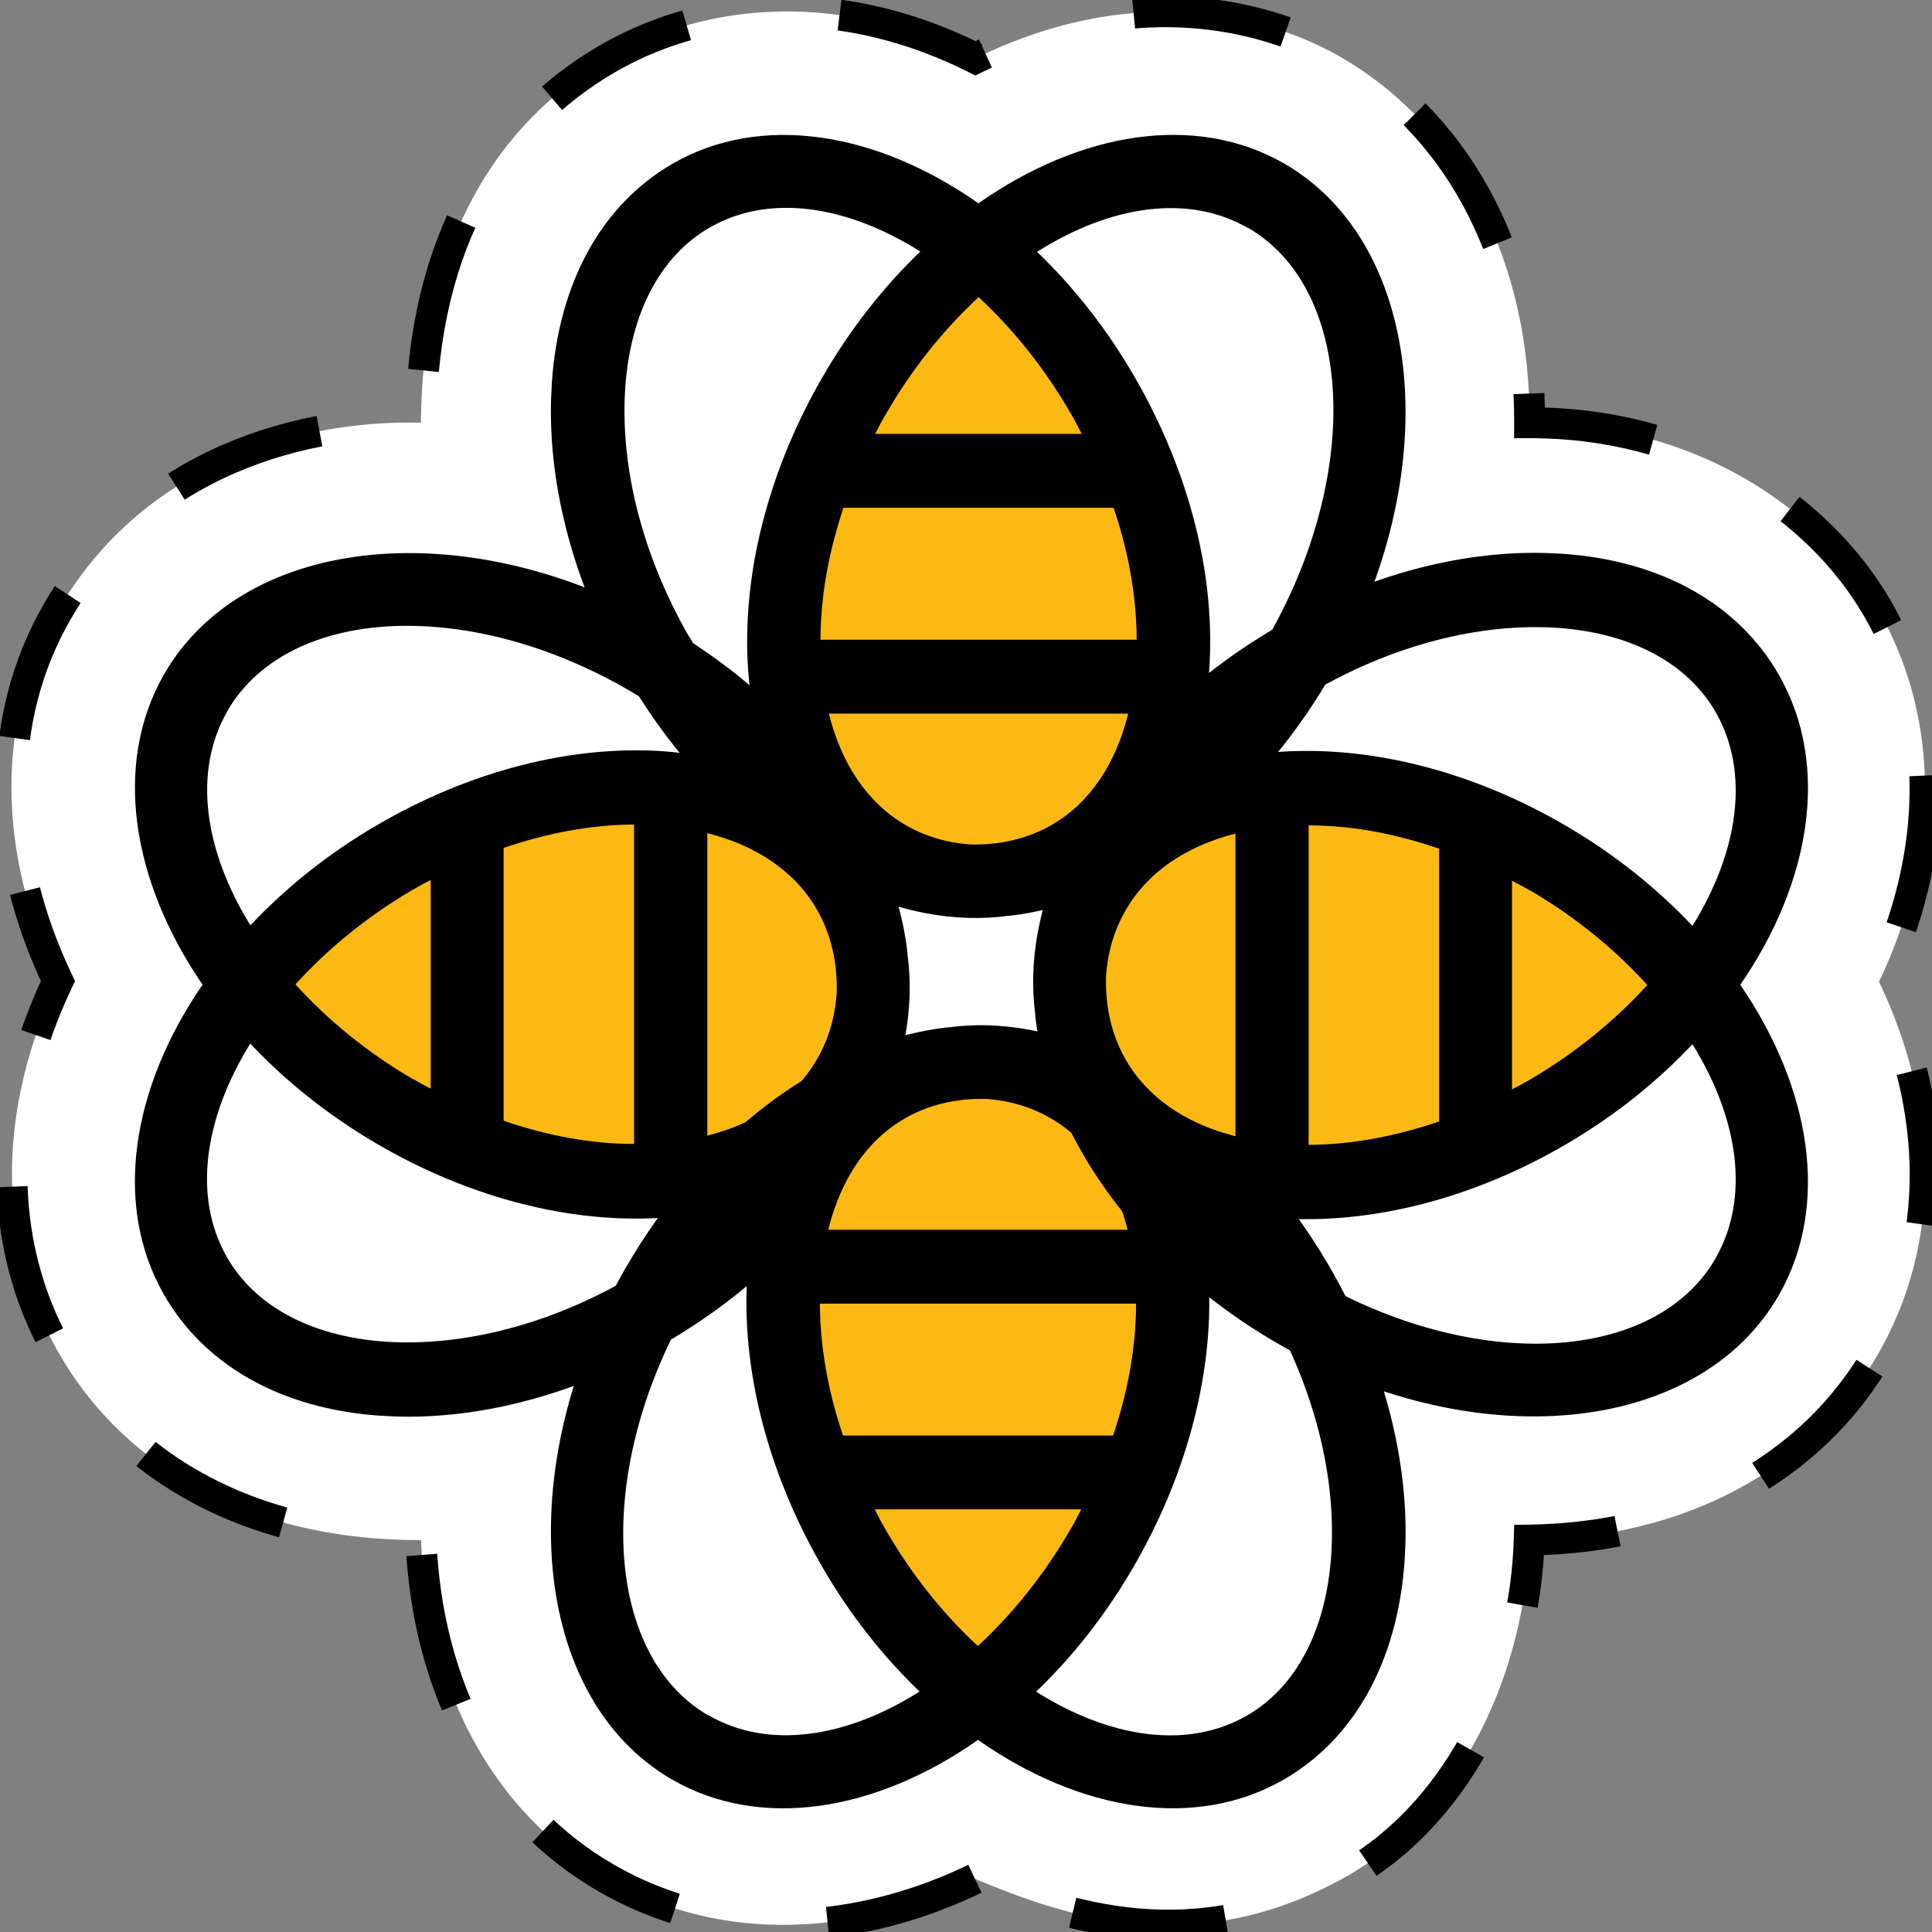
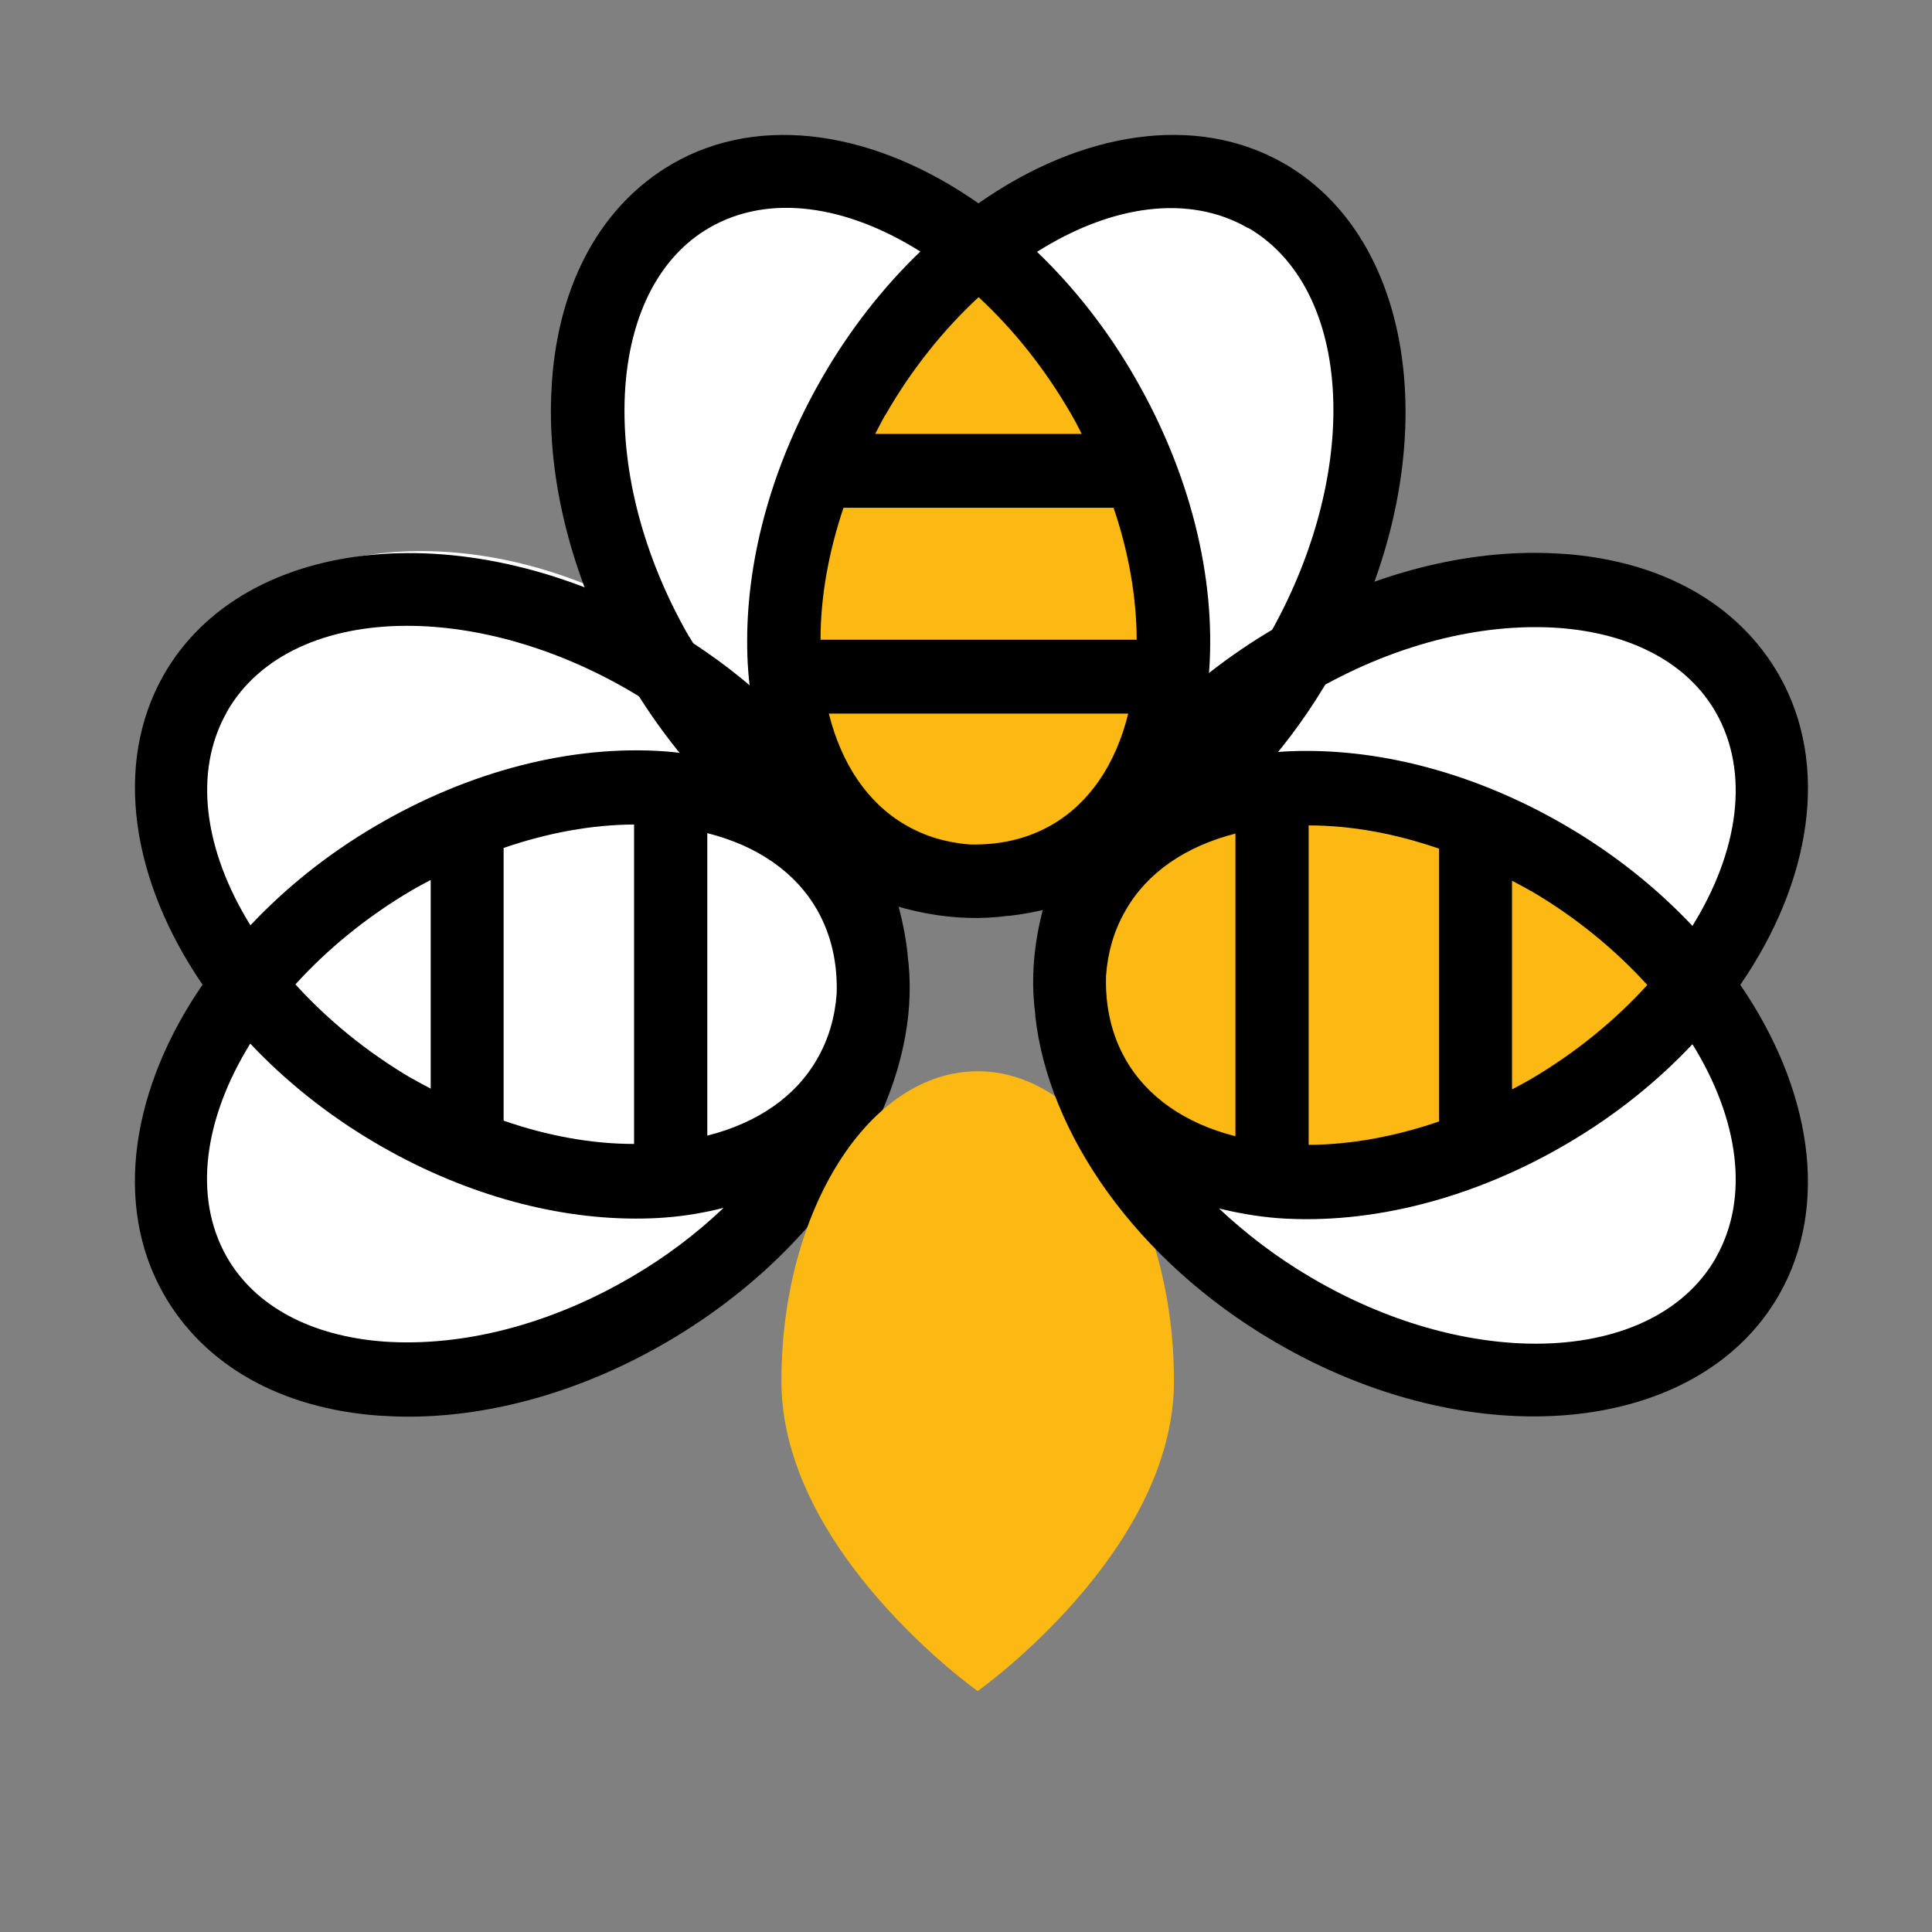
<svg xmlns="http://www.w3.org/2000/svg" width="169" height="169" viewBox="0 0 169 169" fill="none">
  <rect x="0" y="0" width="169" height="169" fill="#808080" stroke="none" />
-   <path d="M85.278 164.344C76.979 168.365 64.648 170.948 53.06 164.296C43.028 158.529 37.334 147.549 36.827 134.717C20.571 134.752 10.173 127.263 5.069 118.228C-0.342 108.675 -0.248 96.963 5.069 85.818C-0.26 74.66 -0.448 62.89 5.057 53.419C13.439 38.959 28.941 36.742 36.815 36.978C36.945 20.891 43.712 10.618 53.107 5.157C60.569 0.817 72.24 -1.447 85.325 5.098C99.954 -2.049 111.708 1.69 117.543 5.145C128.058 11.385 133.87 23.238 133.799 36.978C147.71 36.966 158.956 43.96 164.367 53.466C169.778 63.02 169.683 74.731 164.367 85.877C169.695 97.034 169.789 108.746 164.379 118.275C158.531 128.548 147.403 134.516 133.764 134.717C133.434 145.685 128.247 158.352 117.507 164.296C104.363 171.55 93.141 167.634 85.29 164.355L85.278 164.344Z" fill="white" stroke="black" stroke-width="2.7" stroke-miterlimit="4.134" stroke-dasharray="13.5 13.5" />
  <path fill-rule="evenodd" clip-rule="evenodd" d="M84.449 21.885C92.291 14.724 101.984 12.074 109.567 15.986C120.429 21.589 122.847 38.534 114.967 53.833C107.914 67.529 94.999 75.264 84.578 72.716C74.234 75.185 61.395 67.62 54.241 54.131C46.179 38.927 48.393 21.954 59.187 16.221C66.746 12.206 76.508 14.768 84.449 21.885Z" fill="white" />
  <path fill-rule="evenodd" clip-rule="evenodd" d="M23.088 83.385C15.932 75.536 13.285 65.835 17.193 58.246C22.792 47.375 39.723 44.956 55.01 52.841C68.695 59.901 76.424 72.826 73.877 83.256C76.345 93.608 68.787 106.458 55.308 113.617C40.116 121.686 23.157 119.47 17.428 108.667C13.417 101.102 15.976 91.333 23.088 83.385Z" fill="white" />
  <path fill-rule="evenodd" clip-rule="evenodd" d="M145.876 86.994C152.645 95.18 154.821 104.998 150.551 112.388C144.434 122.975 127.405 124.572 112.516 115.955C99.187 108.24 92.091 94.954 95.141 84.659C93.177 74.2 101.347 61.733 115.155 55.235C130.718 47.911 147.55 50.946 152.751 62.014C156.393 69.765 153.364 79.4 145.876 86.994Z" fill="white" />
-   <path fill-rule="evenodd" clip-rule="evenodd" d="M87.182 147.439C79.339 154.601 69.646 157.251 62.063 153.34C51.201 147.736 48.783 130.791 56.662 115.492C63.716 101.795 76.632 94.06 87.053 96.61C97.397 94.14 110.237 101.705 117.39 115.194C125.453 130.398 123.239 147.371 112.445 153.104C104.885 157.119 95.123 154.557 87.182 147.439Z" fill="white" />
-   <path d="M21.945 86.081C21.945 86.081 33.964 103.436 48.769 103.436C63.573 103.436 75.605 95.664 75.605 86.081C75.605 76.499 63.587 68.727 48.769 68.727C33.95 68.727 21.945 86.081 21.945 86.081Z" fill="#FDB913" />
  <path d="M55.267 111.684C48.175 115.847 40.501 117.83 33.594 117.354C27.162 116.878 22.276 114.235 19.832 109.939C16.848 104.679 17.865 97.792 21.893 91.289C24.957 94.541 28.642 97.515 32.855 99.986C40.184 104.295 48.175 106.595 55.61 106.595C56.482 106.595 57.34 106.569 58.172 106.503C59.981 106.37 61.672 106.066 63.296 105.657C60.932 107.904 58.238 109.952 55.267 111.684ZM19.832 62.29C22.672 57.294 28.562 54.743 35.602 54.743C41.703 54.743 48.676 56.646 55.267 60.532C58.291 62.303 60.972 64.365 63.323 66.573C61.698 66.176 60.008 65.872 58.199 65.727C50.037 65.132 41.056 67.432 32.868 72.243C28.642 74.715 24.97 77.688 21.906 80.94C17.878 74.437 16.861 67.551 19.846 62.29H19.832ZM61.87 72.877C66.255 73.987 69.609 76.301 71.498 79.631C72.713 81.773 73.267 84.244 73.188 86.901C73.043 88.937 72.501 90.853 71.498 92.598C69.609 95.929 66.255 98.228 61.87 99.339V72.877ZM44.054 74.173C47.897 72.851 51.78 72.137 55.465 72.124V100.066C51.767 100.066 47.91 99.365 44.054 98.03V74.159V74.173ZM36.051 94.356C32.036 92.003 28.615 89.161 25.842 86.108C28.615 83.055 32.049 80.213 36.051 77.86C36.592 77.543 37.133 77.266 37.675 76.975V95.228C37.133 94.937 36.592 94.66 36.051 94.343M79.395 83.465C78.286 73.168 70.587 62.012 58.476 54.928C41.188 44.777 21.378 46.641 14.312 59.052C9.861 66.903 11.539 77.107 17.719 86.134C11.525 95.136 9.861 105.353 14.312 113.191C17.852 119.416 24.547 123.21 33.145 123.831C34.004 123.884 34.862 123.923 35.707 123.923C43.143 123.923 51.133 121.624 58.463 117.315C66.651 112.503 73.109 105.749 76.675 98.281C79.105 93.166 80.016 88.104 79.382 83.478H79.395V83.465Z" fill="black" />
  <path d="M85.629 22.069C85.629 22.069 68.46 34.216 68.46 49.178C68.46 64.14 76.147 76.287 85.629 76.287C95.112 76.287 102.798 64.14 102.798 49.178C102.798 34.216 85.629 22.069 85.629 22.069Z" fill="#FDB913" />
  <path d="M60.298 55.733C56.178 48.569 54.21 40.811 54.699 33.832C55.174 27.329 57.776 22.399 62.042 19.927C67.258 16.9 74.06 17.945 80.505 22.002C77.282 25.095 74.337 28.823 71.894 33.079C67.628 40.494 65.357 48.569 65.357 56.077C65.357 56.963 65.383 57.822 65.449 58.668C65.581 60.492 65.885 62.21 66.281 63.849C64.062 61.47 62.042 58.734 60.312 55.72M109.177 19.927C114.116 22.795 116.639 28.743 116.639 35.867C116.639 42.027 114.75 49.072 110.92 55.733C109.164 58.787 107.13 61.496 104.938 63.875C105.334 62.236 105.638 60.518 105.77 58.694C106.364 50.446 104.079 41.379 99.325 33.105C96.882 28.836 93.936 25.122 90.714 22.029C97.146 17.958 103.96 16.927 109.177 19.954H109.19L109.177 19.927ZM98.691 62.422C97.595 66.849 95.31 70.246 92.008 72.15C89.895 73.379 87.452 73.934 84.824 73.868C82.816 73.709 80.914 73.167 79.184 72.15C75.896 70.233 73.611 66.849 72.502 62.422H98.691ZM97.41 44.419C98.73 48.305 99.417 52.218 99.43 55.958H71.775C71.775 52.218 72.475 48.318 73.783 44.419H97.41ZM77.441 36.317C79.765 32.259 82.578 28.796 85.603 25.994C88.627 28.796 91.427 32.259 93.751 36.317C94.068 36.859 94.346 37.414 94.623 37.956H76.556C76.847 37.414 77.111 36.859 77.428 36.317M88.218 80.12C98.413 78.996 109.441 71.224 116.467 58.972C126.518 41.498 124.669 21.474 112.386 14.336C104.621 9.842 94.517 11.521 85.59 17.786C76.675 11.534 66.572 9.842 58.806 14.336C52.639 17.918 48.901 24.672 48.28 33.369C48.227 34.228 48.188 35.101 48.188 35.973C48.188 43.481 50.472 51.57 54.725 58.972C59.48 67.246 66.175 73.775 73.558 77.371C78.616 79.829 83.635 80.741 88.205 80.106L88.218 80.12Z" fill="black" />
  <path d="M85.523 147.925C85.523 147.925 102.692 135.778 102.692 120.816C102.692 105.854 95.006 93.707 85.523 93.707C76.041 93.707 68.354 105.854 68.354 120.816C68.354 135.778 85.523 147.925 85.523 147.925Z" fill="#FDB913" />
-   <path d="M110.841 114.248C114.962 121.412 116.929 129.171 116.441 136.149C115.965 142.652 113.364 147.583 109.098 150.054C103.881 153.081 97.079 152.037 90.635 147.979C93.857 144.886 96.802 141.159 99.245 136.903C103.511 129.488 105.783 121.412 105.783 113.904C105.783 113.019 105.756 112.16 105.69 111.314C105.558 109.49 105.255 107.771 104.858 106.132C107.077 108.512 109.098 111.248 110.828 114.261M61.976 150.068C57.036 147.199 54.514 141.251 54.514 134.127C54.514 127.968 56.402 120.923 60.232 114.261C61.989 111.208 64.023 108.498 66.215 106.119C65.819 107.758 65.515 109.476 65.383 111.301C64.789 119.548 67.073 128.615 71.828 136.89C74.271 141.159 77.216 144.873 80.439 147.966C74.007 152.037 67.192 153.068 61.976 150.041H61.962L61.976 150.068ZM72.449 107.573C73.545 103.145 75.83 99.748 79.131 97.845C81.244 96.616 83.688 96.061 86.316 96.127C88.323 96.285 90.225 96.827 91.955 97.845C95.244 99.762 97.528 103.145 98.638 107.573H72.449ZM73.743 125.575C72.422 121.689 71.736 117.777 71.722 114.037H99.377C99.377 117.777 98.677 121.676 97.37 125.575H73.743ZM93.698 133.665C91.374 137.722 88.561 141.185 85.537 143.987C82.512 141.185 79.712 137.722 77.388 133.665C77.071 133.123 76.794 132.568 76.516 132.026H94.583C94.293 132.568 94.029 133.123 93.712 133.665M82.922 89.862C72.726 90.985 61.698 98.757 54.672 111.01C44.622 128.483 46.471 148.508 58.753 155.645C66.519 160.139 76.622 158.461 85.55 152.196C94.465 158.447 104.568 160.139 112.333 155.645C118.501 152.063 122.239 145.309 122.859 136.612C122.912 135.74 122.952 134.881 122.952 134.008C122.952 126.501 120.667 118.412 116.414 111.01C111.66 102.736 104.964 96.206 97.581 92.611C92.523 90.153 87.504 89.24 82.935 89.875L82.922 89.862Z" fill="black" />
  <path d="M147.992 86.187C147.992 86.187 135.974 68.832 121.169 68.832C106.364 68.832 94.332 76.604 94.332 86.187C94.332 95.769 106.351 103.541 121.169 103.541C135.987 103.541 147.992 86.187 147.992 86.187Z" fill="#FDB913" />
  <path d="M114.671 60.597C121.763 56.434 129.436 54.451 136.344 54.927C142.775 55.403 147.662 58.046 150.105 62.342C153.09 67.603 152.073 74.489 148.045 80.992C144.981 77.74 141.296 74.766 137.083 72.295C129.753 67.986 121.763 65.686 114.328 65.686C113.456 65.686 112.598 65.713 111.766 65.779C109.956 65.911 108.266 66.215 106.641 66.624C109.005 64.378 111.7 62.329 114.671 60.597ZM150.118 109.991C147.279 114.987 141.389 117.538 134.349 117.538C128.248 117.538 121.275 115.635 114.684 111.749C111.66 109.978 108.979 107.916 106.628 105.709C108.253 106.105 109.943 106.409 111.752 106.555C119.914 107.149 128.895 104.85 137.083 100.038C141.309 97.567 144.981 94.593 148.045 91.341C152.073 97.844 153.09 104.731 150.105 109.991H150.118ZM108.068 99.391C103.683 98.281 100.328 95.967 98.44 92.637C97.225 90.495 96.67 88.024 96.749 85.367C96.895 83.332 97.436 81.415 98.44 79.67C100.328 76.339 103.683 74.04 108.068 72.916V99.378V99.391ZM125.884 98.096C122.041 99.417 118.158 100.131 114.473 100.144V72.202C118.171 72.202 122.027 72.903 125.884 74.238V98.109V98.096ZM133.887 77.912C137.902 80.265 141.323 83.107 144.096 86.16C141.323 89.213 137.889 92.055 133.887 94.408C133.346 94.725 132.804 95.003 132.263 95.293V77.04C132.804 77.331 133.346 77.608 133.887 77.925M90.555 88.817C91.665 99.113 99.364 110.269 111.475 117.353C128.763 127.504 148.573 125.641 155.639 113.23C160.09 105.378 158.412 95.174 152.231 86.147C158.425 77.146 160.09 66.928 155.639 59.09C152.099 52.865 145.404 49.072 136.806 48.45C135.947 48.398 135.089 48.358 134.244 48.358C126.808 48.358 118.818 50.658 111.488 54.967C103.3 59.778 96.842 66.532 93.276 74C90.846 79.115 89.935 84.177 90.569 88.803H90.555V88.817Z" fill="black" />
</svg>